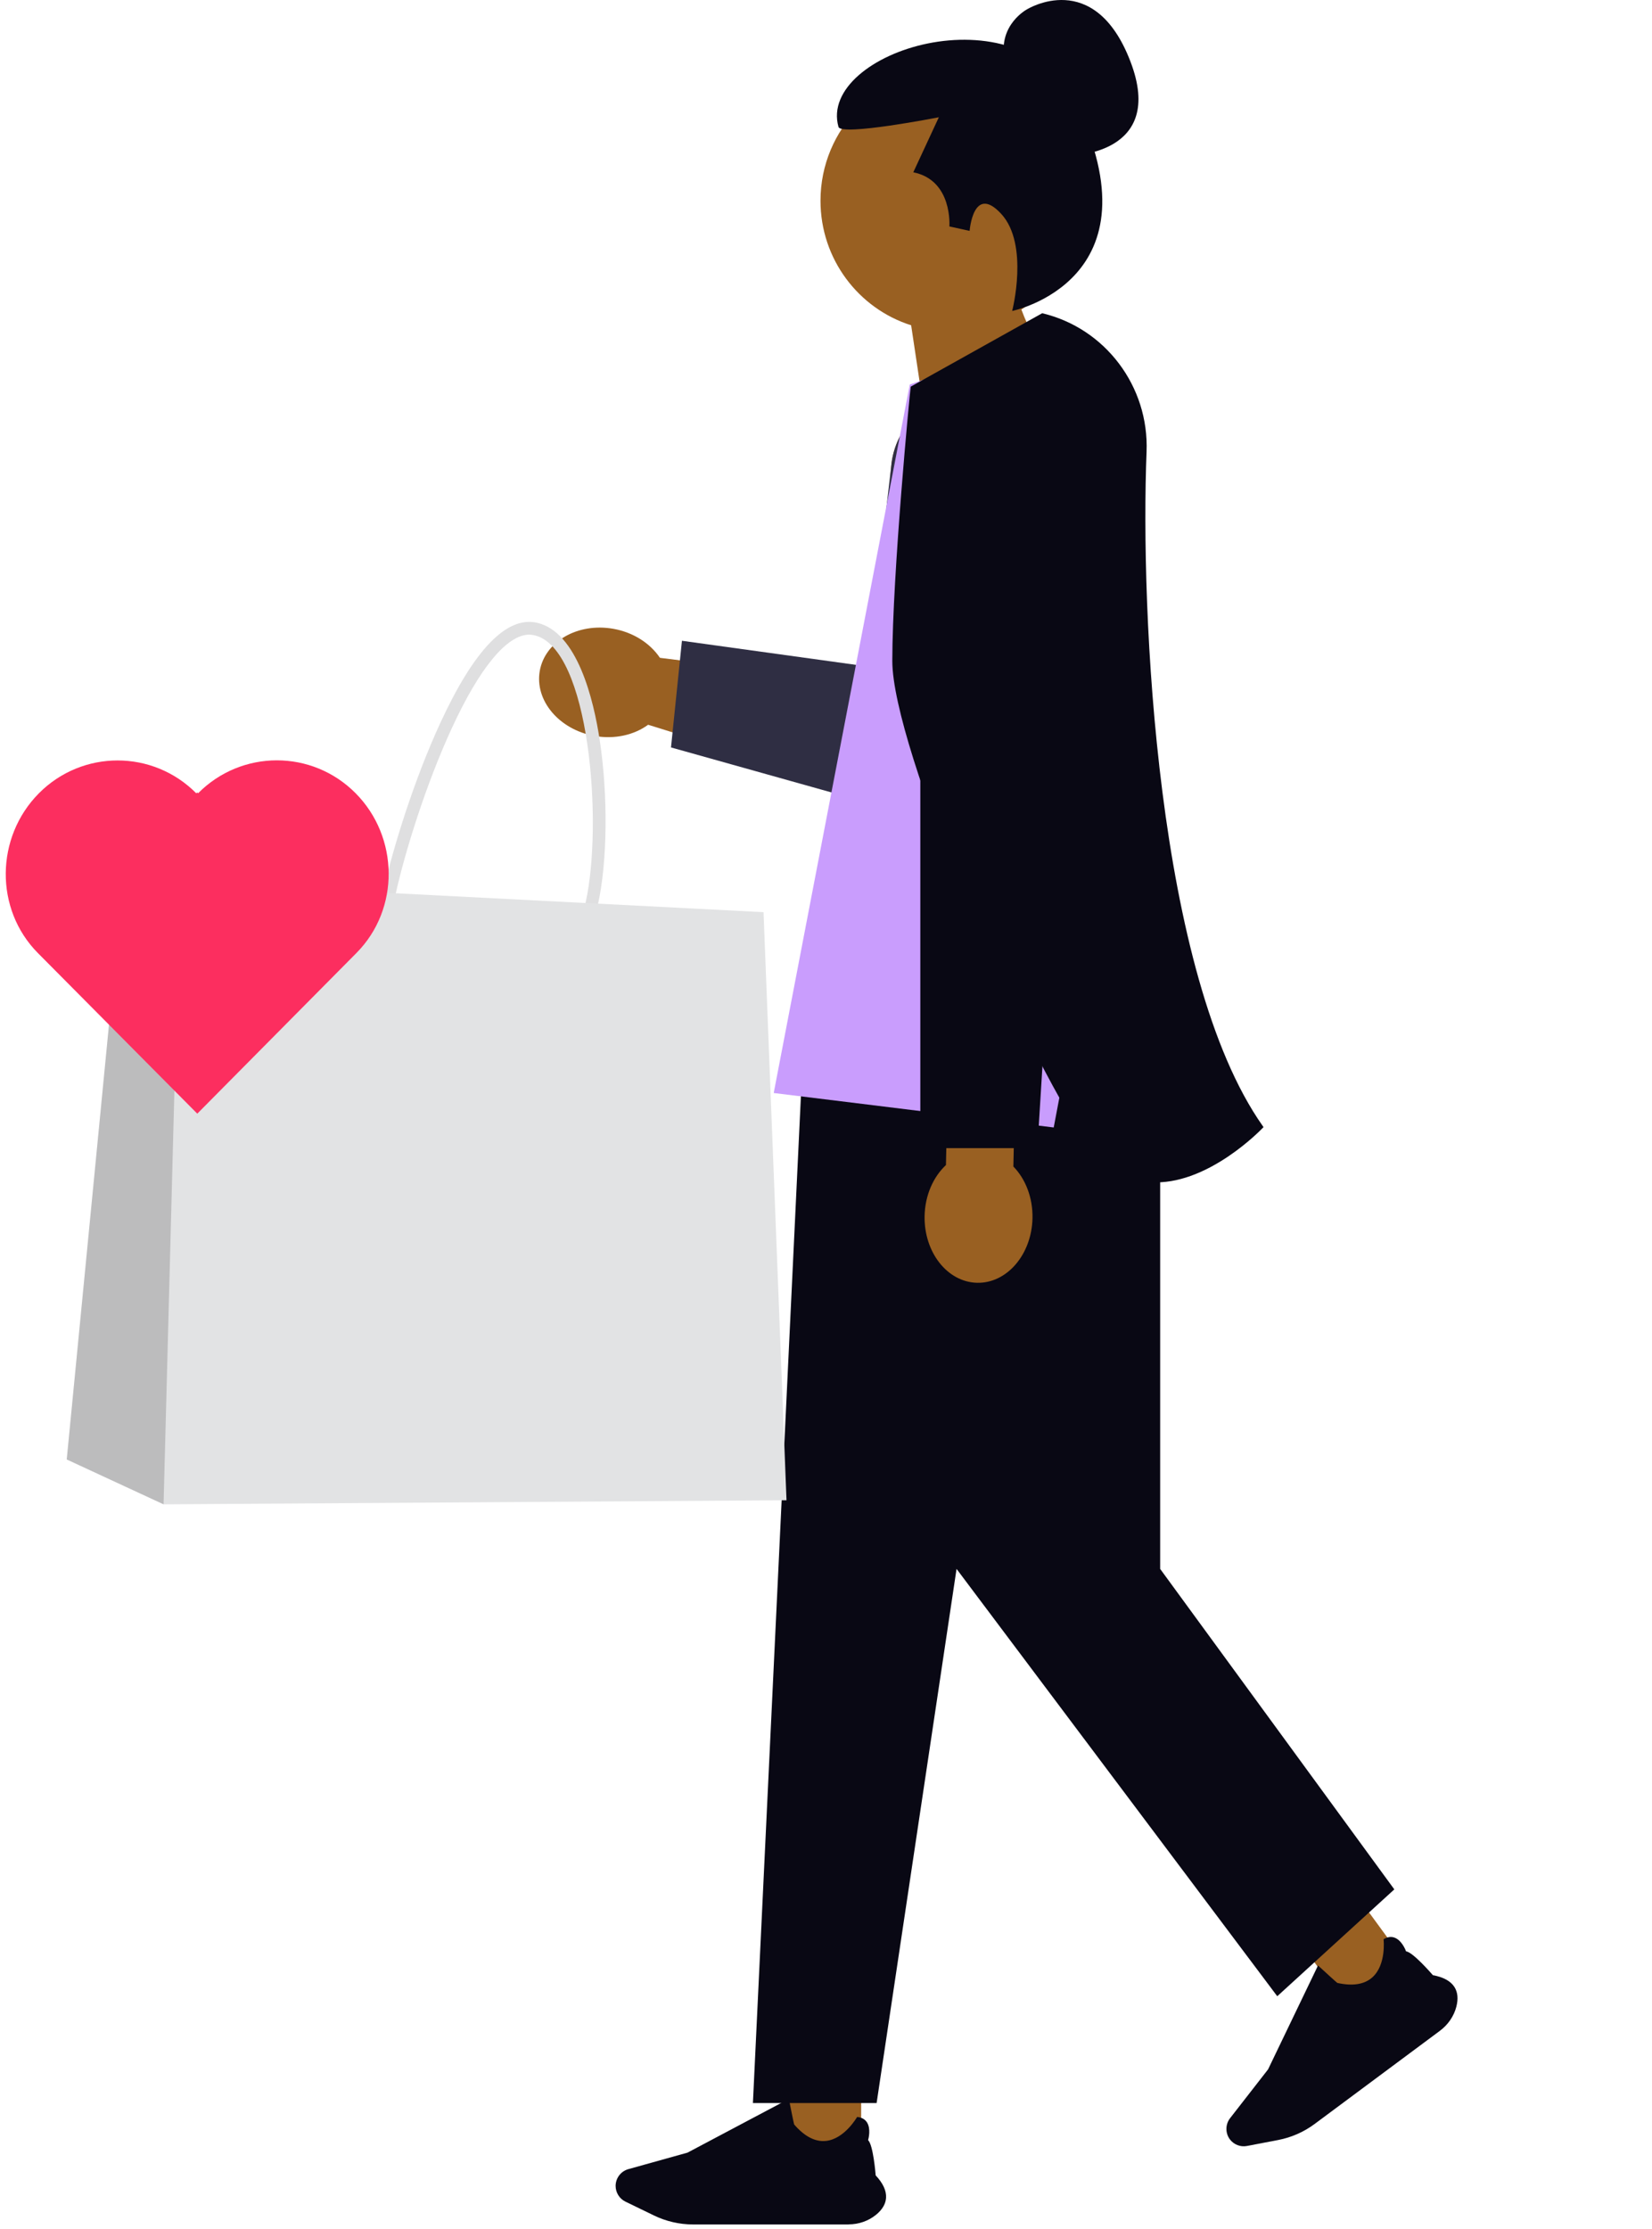
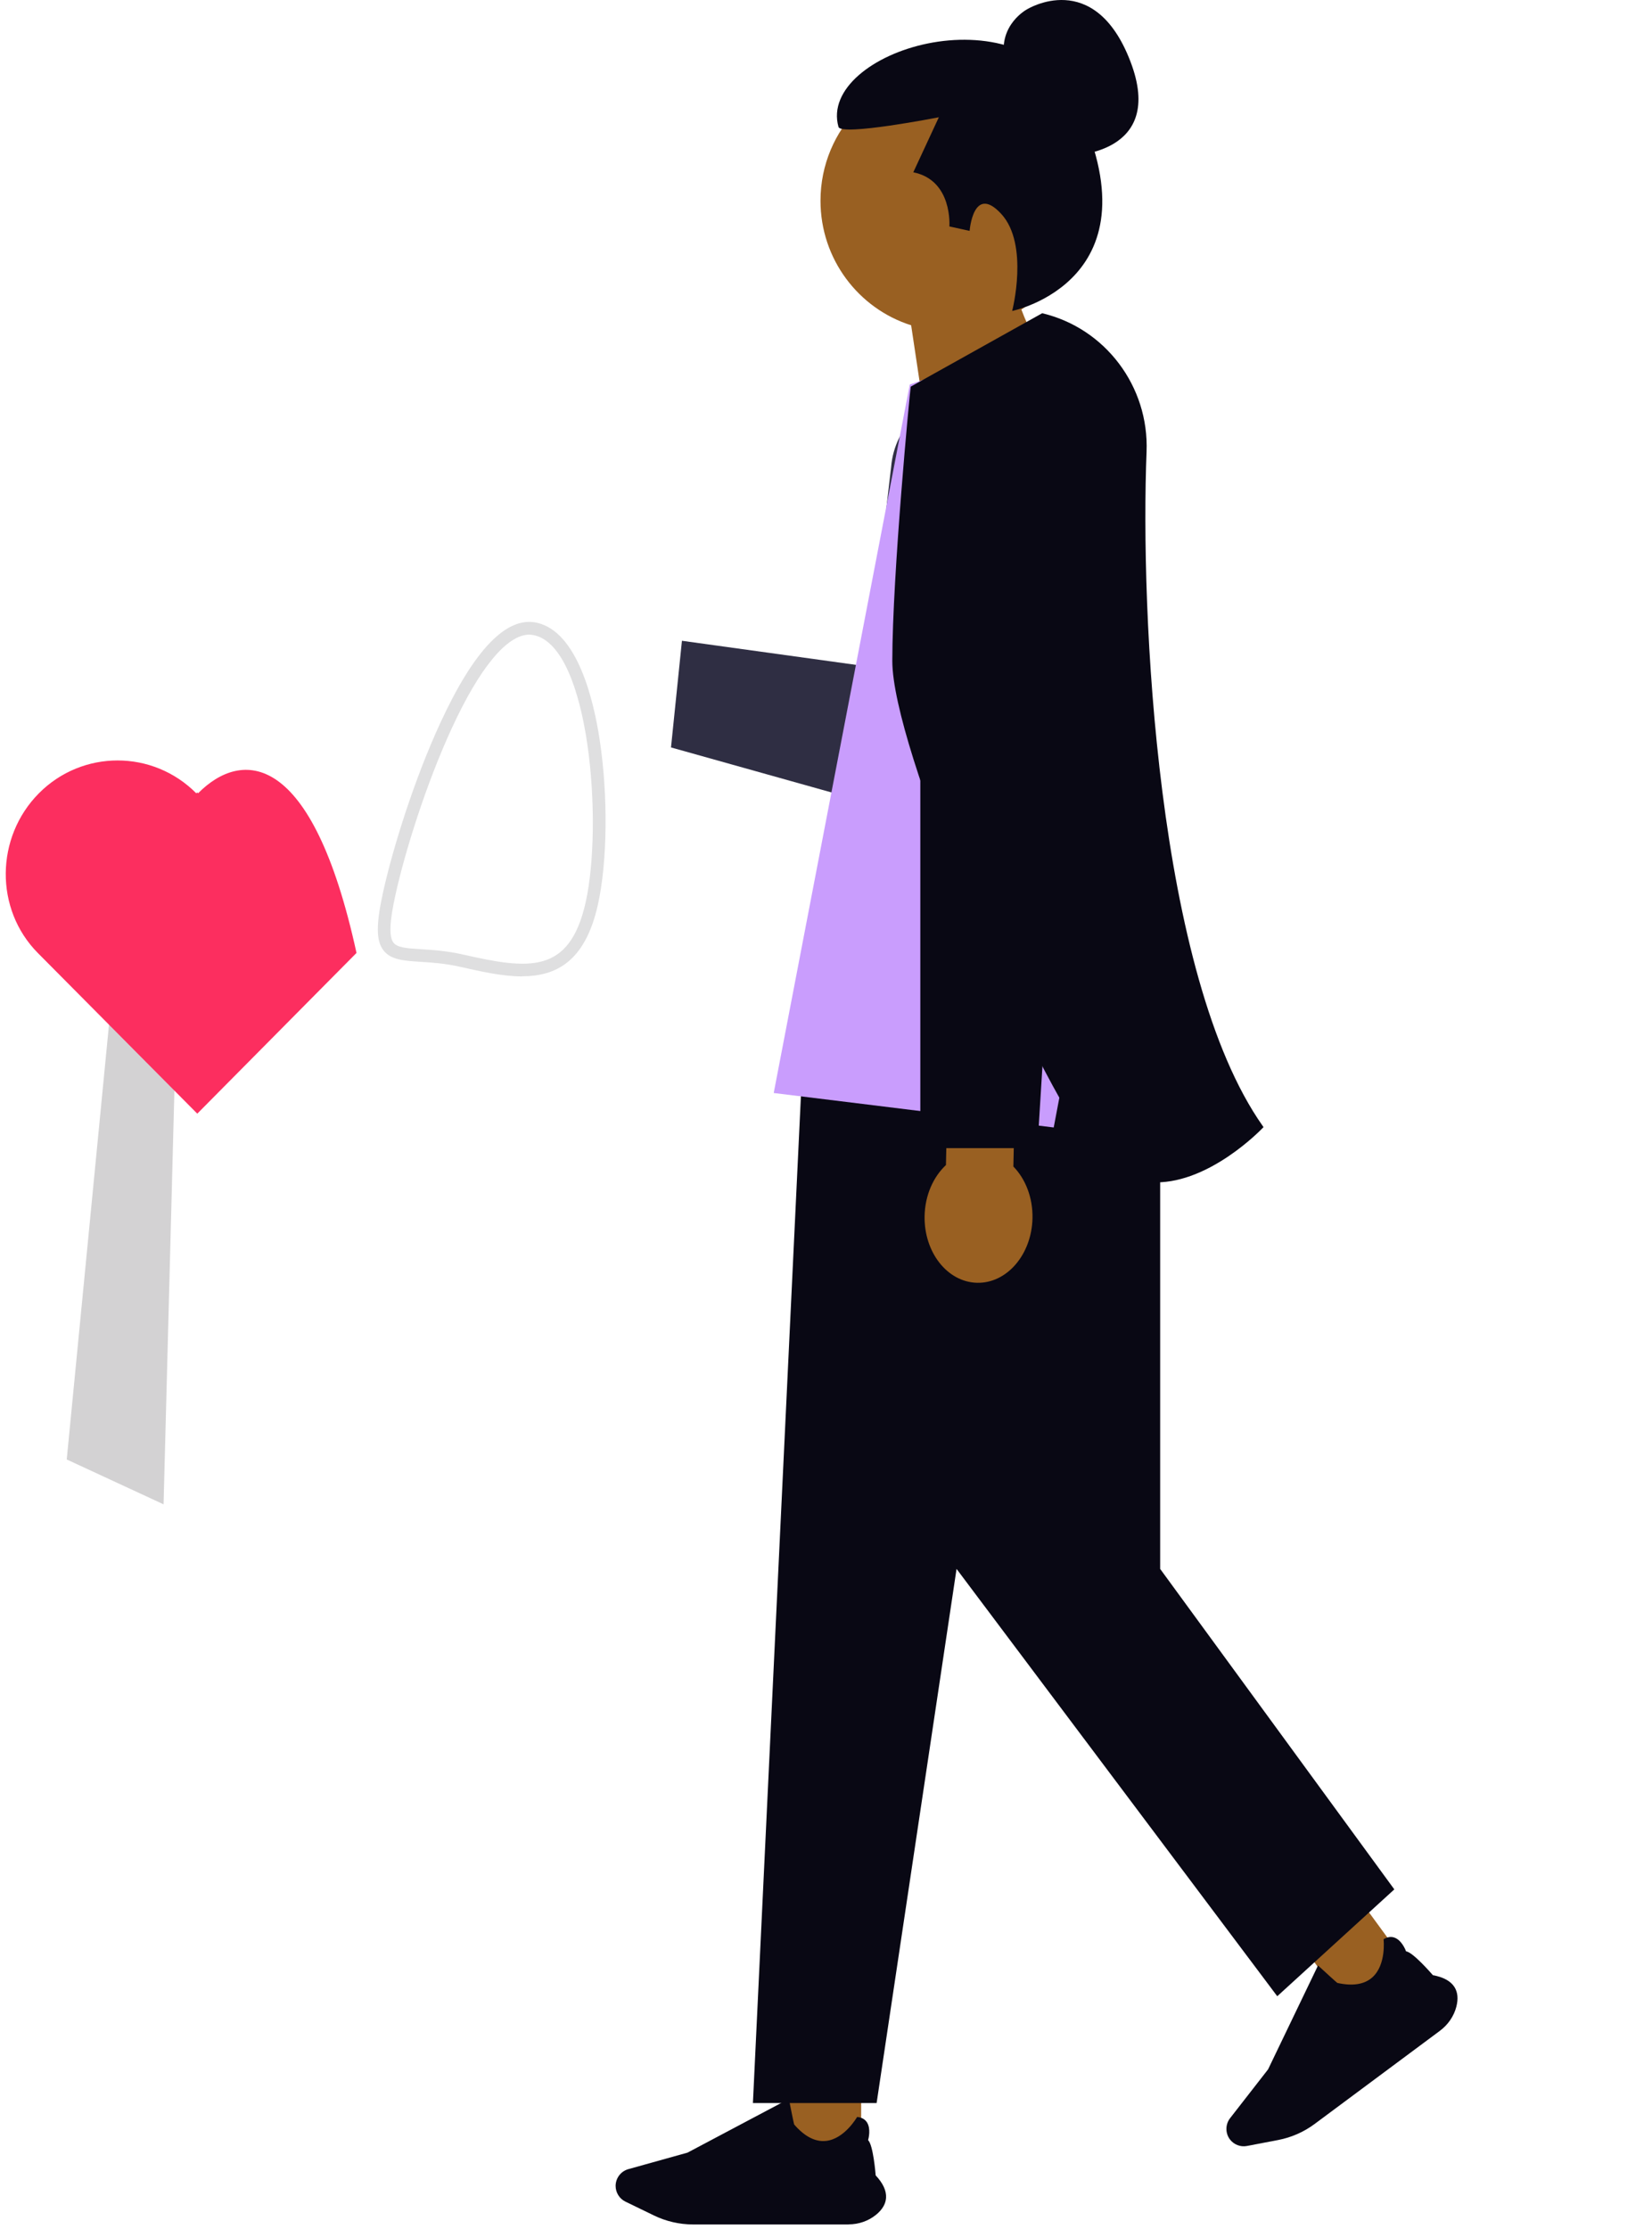
<svg xmlns="http://www.w3.org/2000/svg" width="109" height="147" viewBox="0 0 109 147" fill="none">
-   <path d="M69.267 31.227C69.267 31.627 69.221 32.037 69.125 32.447L65.104 49.697C64.534 52.15 62.096 53.668 59.666 53.088L43.552 48.047L42.765 47.803C41.848 48.472 40.568 48.78 39.23 48.542C36.892 48.125 35.272 46.206 35.614 44.254C35.956 42.303 38.128 41.059 40.467 41.474C41.805 41.711 42.905 42.441 43.54 43.385H43.552L43.593 43.395L57.618 45.144L58.797 30.802C59.021 28.061 61.293 25.953 64.021 25.953C66.981 25.953 69.267 28.391 69.267 31.227Z" fill="#996022" />
  <path d="M69.266 31.227C69.266 31.627 69.221 32.037 69.124 32.447L65.826 50.425C65.255 52.877 62.818 54.396 60.388 53.816L44.273 49.299L44.995 42.264L57.267 43.962L58.797 30.802C59.021 28.061 61.292 25.953 64.021 25.953C66.981 25.953 69.266 28.391 69.266 31.227Z" fill="#2F2E43" />
  <path d="M90.195 125.954L86.303 128.848L89.173 132.772L93.066 129.879L90.195 125.954Z" fill="#996022" />
  <path d="M95.01 133.944L86.738 140.093C86.031 140.62 85.2 140.984 84.337 141.149L82.27 141.544C81.841 141.626 81.401 141.449 81.141 141.098C80.838 140.683 80.848 140.113 81.163 139.708L83.668 136.491L86.964 129.638L86.983 129.655C87.46 130.094 88.184 130.754 88.237 130.788C89.255 131.016 90.037 130.887 90.561 130.409C91.476 129.575 91.29 127.935 91.29 127.921V127.908L91.3 127.901C91.548 127.753 91.788 127.719 92.012 127.802C92.489 127.976 92.737 128.607 92.773 128.704C93.237 128.77 94.445 130.167 94.544 130.278C95.239 130.405 95.718 130.669 95.966 131.06C96.182 131.402 96.225 131.838 96.091 132.357C95.93 132.981 95.544 133.546 95.008 133.944H95.01Z" fill="#090814" />
  <path d="M56.82 137.408H51.983V142.284H56.82V137.408Z" fill="#996022" />
  <path d="M55.992 146.719H45.713C44.835 146.719 43.952 146.515 43.16 146.132L41.264 145.213C40.872 145.024 40.619 144.616 40.619 144.179C40.619 143.665 40.963 143.212 41.454 143.073L45.364 141.982L52.051 138.438L52.056 138.464C52.181 139.102 52.376 140.068 52.4 140.126C53.086 140.919 53.791 141.283 54.493 141.21C55.72 141.084 56.536 139.655 56.546 139.641L56.553 139.629H56.565C56.851 139.66 57.065 139.777 57.198 139.978C57.477 140.402 57.306 141.06 57.279 141.157C57.614 141.487 57.766 143.335 57.778 143.483C58.264 144.002 58.492 144.5 58.463 144.963C58.437 145.368 58.213 145.747 57.799 146.084C57.301 146.489 56.661 146.714 55.995 146.714L55.992 146.719Z" fill="#090814" />
  <path d="M76.548 61.201H53.374L49.678 138.711H57.84L63.114 103.481L84.274 131.666L91.998 124.619L76.548 103.481V61.201Z" fill="#090814" />
  <path d="M70.583 10.263C70.583 10.263 76.969 10.248 74.582 4.045C72.198 -2.158 67.756 0.62 67.756 0.62C67.756 0.62 65.884 1.617 66.272 3.839" fill="#090814" />
  <path d="M71.221 13.239C71.221 8.484 67.397 4.627 62.679 4.627C57.96 4.627 54.137 8.482 54.137 13.239C54.137 17.096 56.651 20.358 60.118 21.455L61.769 32.456L70.186 25.385C70.186 25.385 68.367 23.049 67.392 20.417C69.698 18.874 71.218 16.237 71.218 13.239H71.221Z" fill="#996022" />
  <path d="M66.784 20.509C66.784 20.509 67.917 16.126 66.064 14.11C64.214 12.099 63.976 15.228 63.976 15.228L62.64 14.935C62.64 14.935 62.874 11.89 60.26 11.364L61.945 7.735C61.945 7.735 55.499 8.996 55.323 8.368C53.925 3.417 67.26 -0.814 70.944 6.74C76.673 18.491 66.788 20.509 66.788 20.509H66.784Z" fill="#090814" />
  <path d="M71.459 50.576L75.244 61.82L53.829 61.577L57.022 51.304L71.459 50.576Z" fill="#ED9DA0" />
  <path d="M69.525 22.035L60.027 25.363L51.05 72.092L69.525 74.365L70.872 67.24L72.157 74.365H78.557L71.659 27.898C71.351 25.819 70.624 23.823 69.527 22.035H69.525Z" fill="#C99DFD" />
  <path d="M66.863 76.941L67.029 69.261L62.58 69.164L62.414 76.844C61.584 77.621 61.035 78.829 61.006 80.197C60.956 82.591 62.505 84.566 64.471 84.609C66.437 84.653 68.071 82.746 68.124 80.352C68.152 78.984 67.657 77.754 66.863 76.941Z" fill="#996022" />
  <path d="M60.723 38.498V75.727H68.447L70.73 38.811" fill="#090814" />
  <path d="M76.279 77.985C76.144 77.985 76.007 77.98 75.872 77.97C74.248 77.847 72.853 76.971 71.722 75.362C67.463 69.312 58.875 49.292 58.875 43.599C58.875 37.905 60.049 25.689 60.09 25.502L68.764 20.66C72.925 21.645 75.822 25.488 75.651 29.796C75.235 40.321 76.305 64.315 83.31 74.259L83.368 74.341L83.298 74.414C83.153 74.564 79.835 77.987 76.281 77.987L76.279 77.985Z" fill="#090814" />
  <path d="M34.44 64.401C33.16 64.401 31.76 64.084 30.381 63.773C29.358 63.54 28.458 63.484 27.732 63.438C26.637 63.368 25.768 63.312 25.287 62.665C24.811 62.027 24.811 60.94 25.287 58.795C25.92 55.947 27.33 51.404 29.06 47.666C31.288 42.843 33.432 40.624 35.429 41.075C38.105 41.681 39.173 46.184 39.57 48.816C40.126 52.488 40.078 56.85 39.45 59.669C38.617 63.407 36.709 64.394 34.438 64.394V64.399L34.44 64.401ZM34.931 41.858C33.461 41.858 31.659 44.02 29.813 48.025C28.112 51.707 26.721 56.18 26.1 58.987C25.698 60.787 25.658 61.77 25.956 62.17C26.211 62.509 26.87 62.553 27.792 62.609C28.545 62.655 29.479 62.715 30.566 62.963C34.878 63.938 37.578 64.292 38.646 59.496C39.789 54.356 38.918 42.729 35.253 41.9C35.148 41.875 35.042 41.863 34.933 41.863H34.929L34.931 41.858Z" fill="#DFDFE0" />
-   <path d="M51.894 98.953L10.792 99.222L4.403 96.263L8.123 57.998L11.867 58.187L50.378 60.164L51.894 98.953Z" fill="#E2E3E4" />
  <path opacity="0.2" d="M10.792 99.222L4.403 96.263L8.123 57.998L11.867 58.187L10.792 99.222Z" fill="#272223" />
-   <path d="M13.072 52.325L13.012 52.264L12.952 52.325C10.082 49.433 5.428 49.436 2.56 52.33C-0.308 55.226 -0.366 59.974 2.504 62.865L13.017 73.454L23.522 62.853C26.391 59.956 26.331 55.209 23.462 52.318C20.592 49.426 15.938 49.428 13.07 52.322L13.072 52.325Z" fill="#FC2E5F" />
+   <path d="M13.072 52.325L13.012 52.264L12.952 52.325C10.082 49.433 5.428 49.436 2.56 52.33C-0.308 55.226 -0.366 59.974 2.504 62.865L13.017 73.454L23.522 62.853C20.592 49.426 15.938 49.428 13.07 52.322L13.072 52.325Z" fill="#FC2E5F" />
</svg>